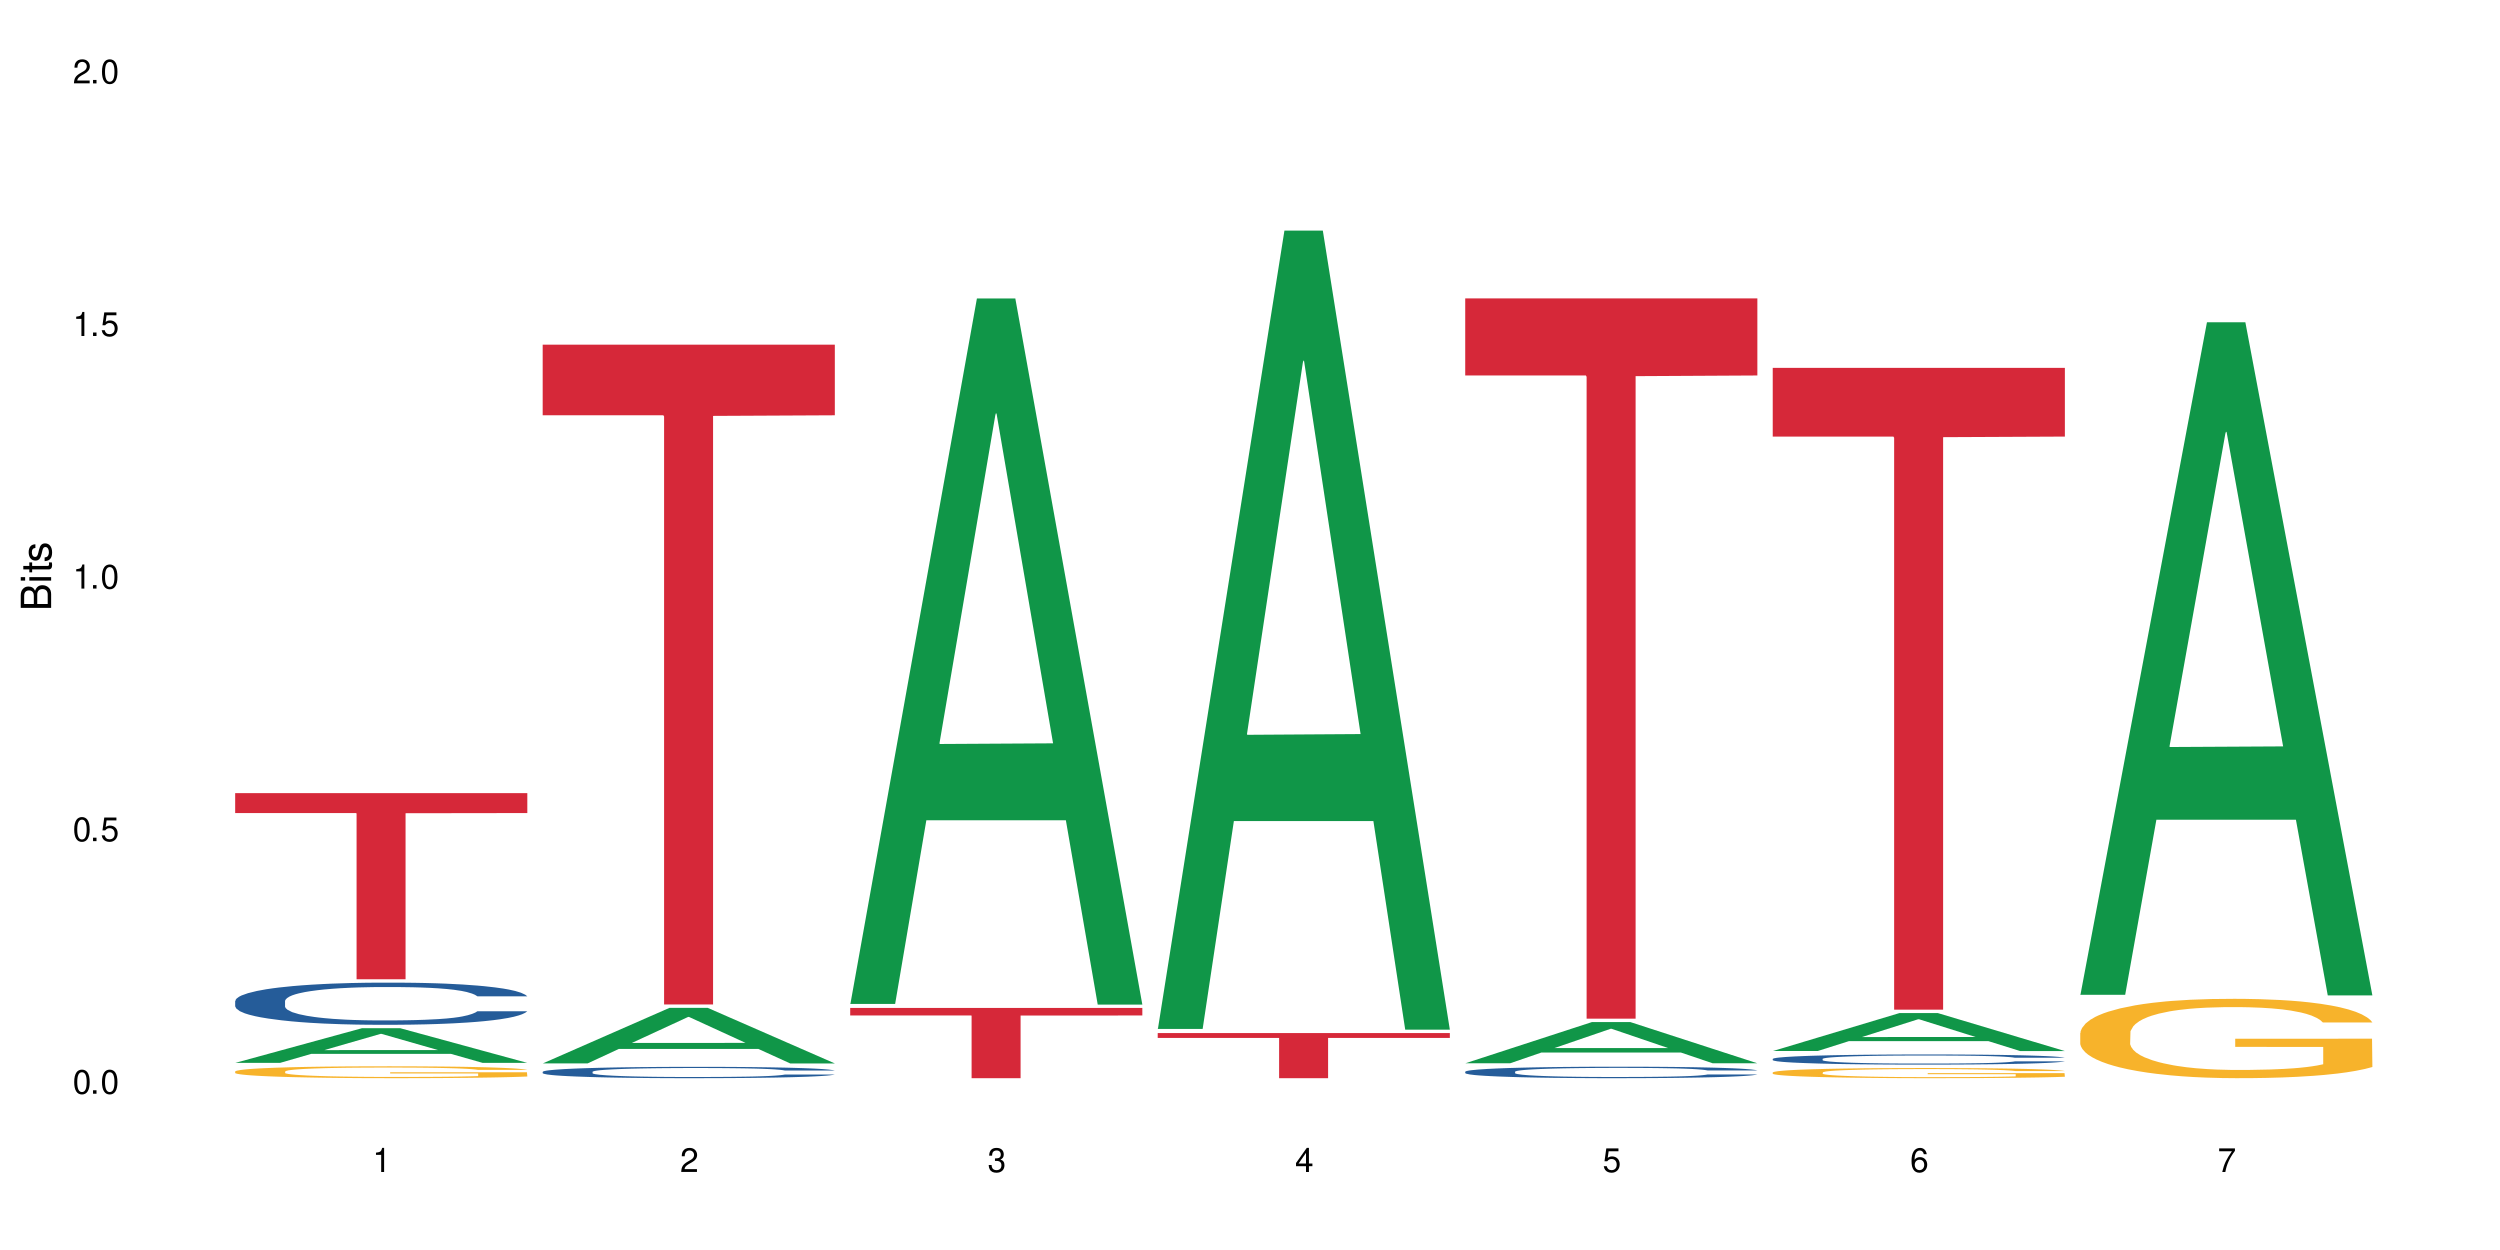
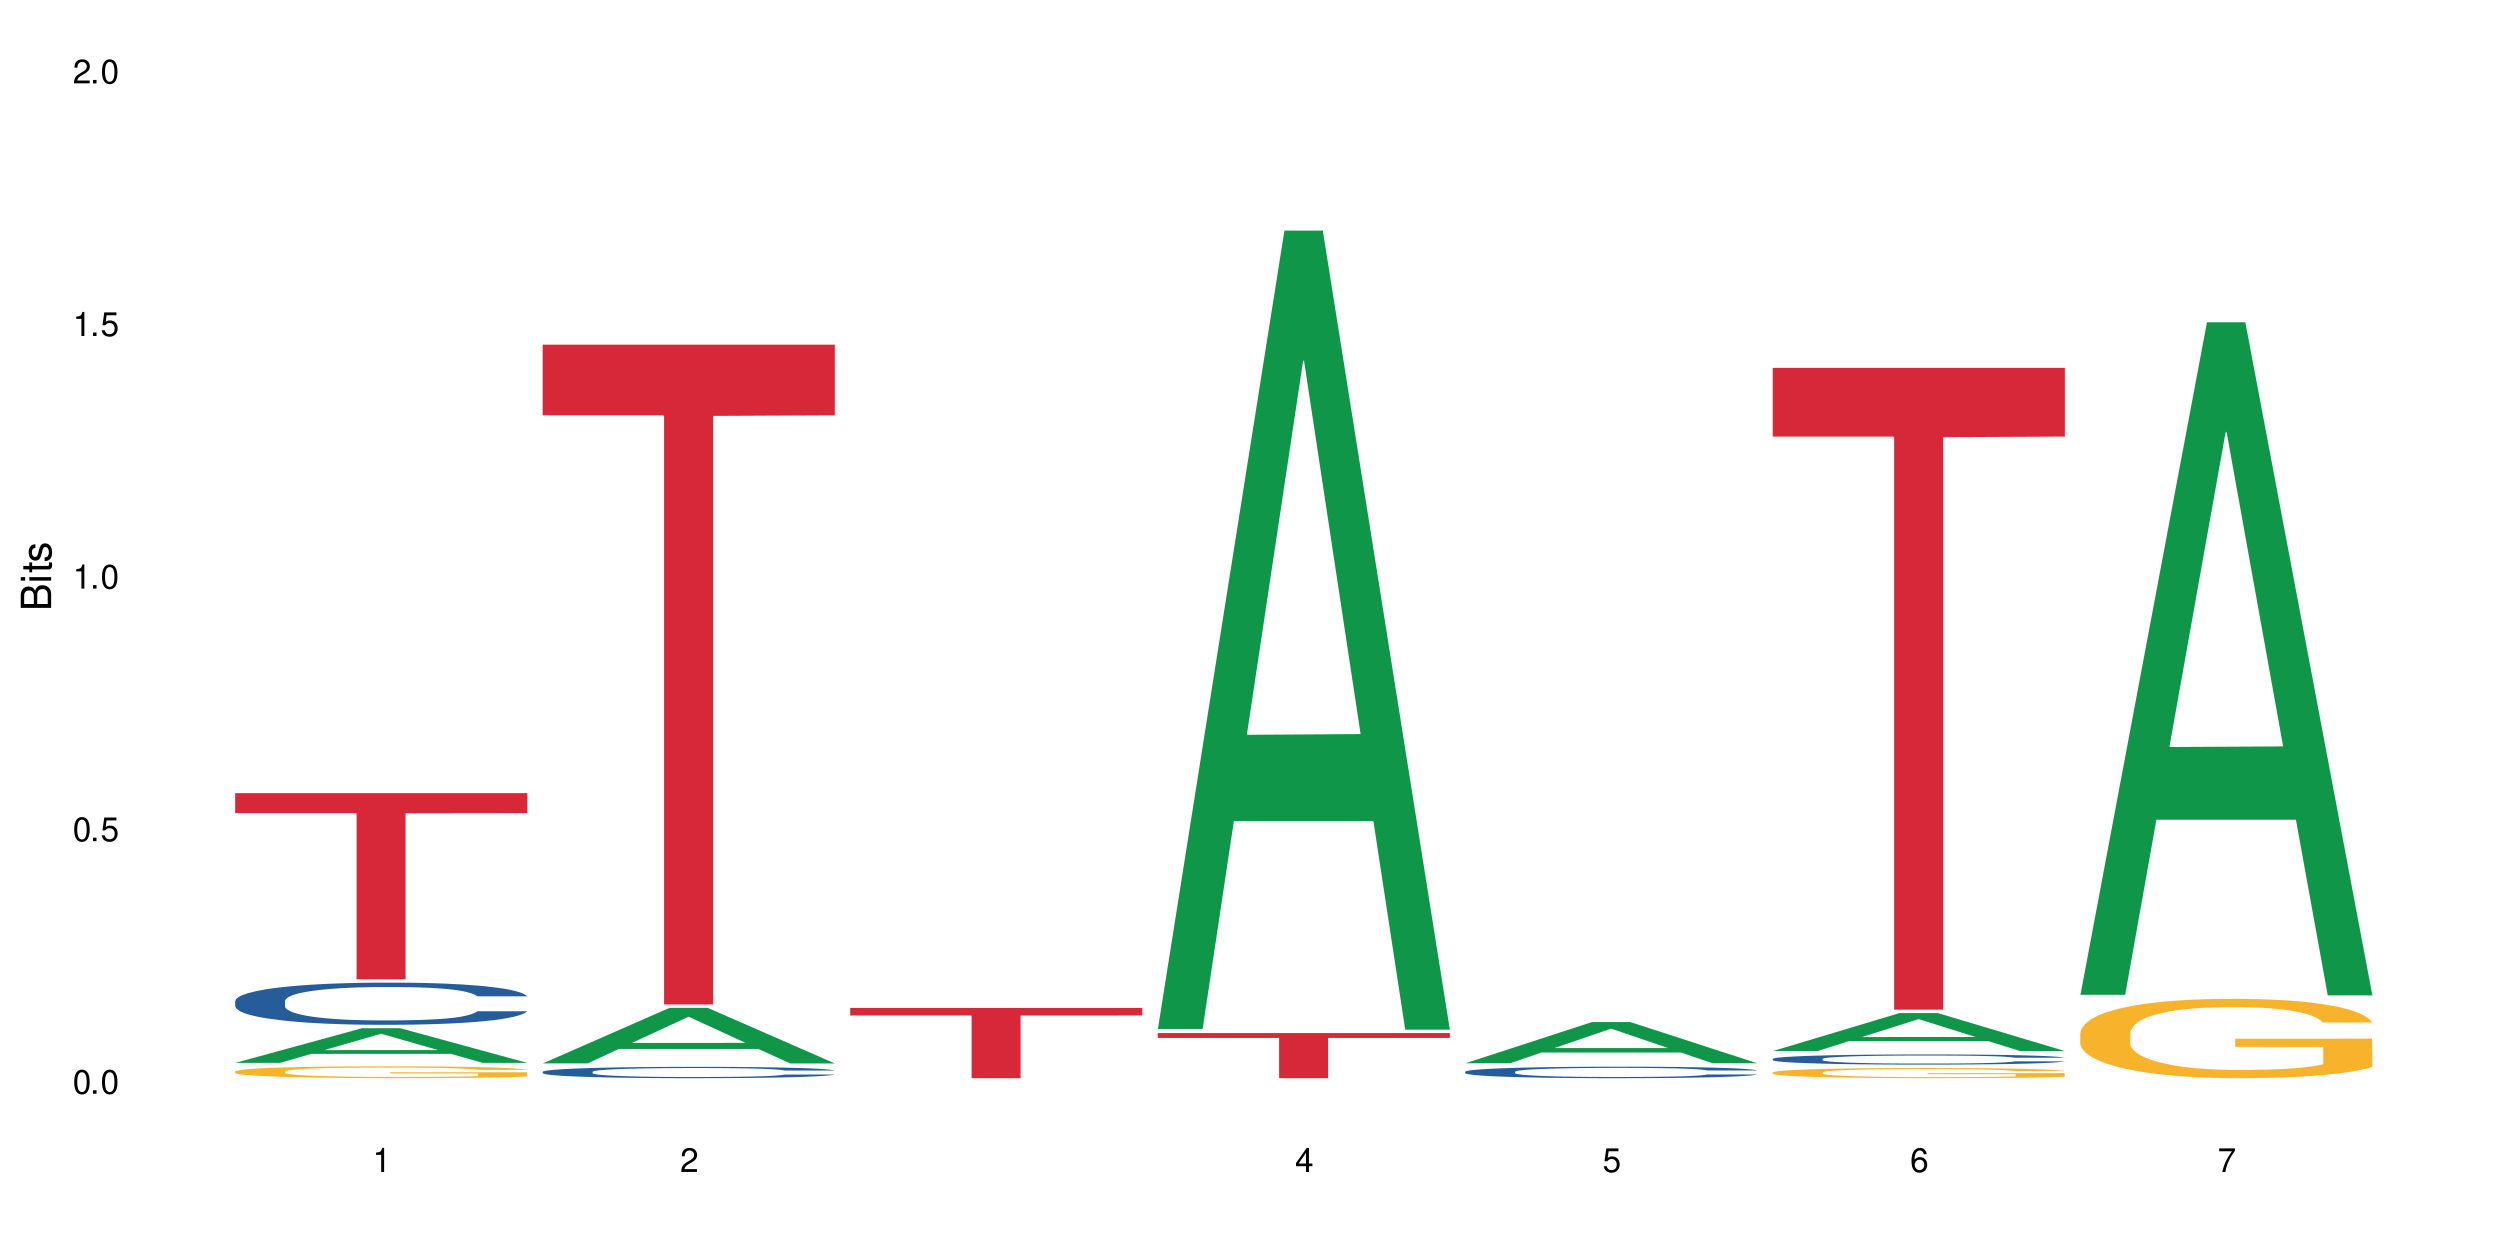
<svg xmlns="http://www.w3.org/2000/svg" xmlns:xlink="http://www.w3.org/1999/xlink" width="720" height="360" viewBox="0 0 720 360">
  <defs>
    <g>
      <g id="glyph-0-0">
</g>
      <g id="glyph-0-1">
        <path d="M 2.641 -6.938 C 2 -6.938 1.422 -6.656 1.078 -6.172 C 0.641 -5.562 0.406 -4.641 0.406 -3.359 C 0.406 -1.016 1.188 0.219 2.641 0.219 C 4.078 0.219 4.859 -1.016 4.859 -3.297 C 4.859 -4.641 4.656 -5.547 4.203 -6.172 C 3.844 -6.656 3.281 -6.938 2.641 -6.938 Z M 2.641 -6.188 C 3.547 -6.188 4 -5.25 4 -3.375 C 4 -1.406 3.562 -0.484 2.625 -0.484 C 1.734 -0.484 1.281 -1.438 1.281 -3.344 C 1.281 -5.25 1.734 -6.188 2.641 -6.188 Z M 2.641 -6.188 " />
      </g>
      <g id="glyph-0-2">
        <path d="M 1.828 -1 L 0.828 -1 L 0.828 0 L 1.828 0 Z M 1.828 -1 " />
      </g>
      <g id="glyph-0-3">
        <path d="M 4.562 -6.797 L 1.062 -6.797 L 0.547 -3.094 L 1.328 -3.094 C 1.719 -3.562 2.047 -3.734 2.578 -3.734 C 3.484 -3.734 4.062 -3.109 4.062 -2.094 C 4.062 -1.125 3.484 -0.531 2.578 -0.531 C 1.828 -0.531 1.375 -0.906 1.188 -1.672 L 0.328 -1.672 C 0.453 -1.109 0.547 -0.844 0.75 -0.594 C 1.125 -0.078 1.828 0.219 2.594 0.219 C 3.969 0.219 4.922 -0.781 4.922 -2.219 C 4.922 -3.562 4.031 -4.484 2.719 -4.484 C 2.25 -4.484 1.859 -4.359 1.469 -4.062 L 1.734 -5.969 L 4.562 -5.969 Z M 4.562 -6.797 " />
      </g>
      <g id="glyph-0-4">
        <path d="M 2.484 -4.938 L 2.484 0 L 3.328 0 L 3.328 -6.938 L 2.766 -6.938 C 2.469 -5.875 2.281 -5.734 0.984 -5.562 L 0.984 -4.938 Z M 2.484 -4.938 " />
      </g>
      <g id="glyph-0-5">
        <path d="M 4.859 -0.828 L 1.281 -0.828 C 1.359 -1.406 1.672 -1.781 2.5 -2.281 L 3.469 -2.828 C 4.406 -3.344 4.906 -4.062 4.906 -4.906 C 4.906 -5.484 4.672 -6.031 4.266 -6.406 C 3.859 -6.766 3.375 -6.938 2.719 -6.938 C 1.859 -6.938 1.219 -6.625 0.844 -6.031 C 0.609 -5.672 0.5 -5.234 0.484 -4.531 L 1.328 -4.531 C 1.359 -5.016 1.406 -5.281 1.531 -5.516 C 1.75 -5.938 2.188 -6.203 2.703 -6.203 C 3.469 -6.203 4.031 -5.641 4.031 -4.891 C 4.031 -4.344 3.719 -3.859 3.125 -3.516 L 2.234 -3 C 0.812 -2.172 0.406 -1.531 0.328 -0.016 L 4.859 -0.016 Z M 4.859 -0.828 " />
      </g>
      <g id="glyph-0-6">
-         <path d="M 2.125 -3.188 L 2.578 -3.188 C 3.5 -3.188 3.984 -2.766 3.984 -1.922 C 3.984 -1.062 3.469 -0.531 2.594 -0.531 C 1.656 -0.531 1.203 -1 1.156 -2.016 L 0.312 -2.016 C 0.344 -1.453 0.438 -1.094 0.609 -0.781 C 0.953 -0.109 1.625 0.219 2.547 0.219 C 3.953 0.219 4.859 -0.625 4.859 -1.938 C 4.859 -2.828 4.516 -3.297 3.703 -3.594 C 4.344 -3.844 4.656 -4.328 4.656 -5.031 C 4.656 -6.219 3.875 -6.938 2.578 -6.938 C 1.203 -6.938 0.484 -6.172 0.453 -4.703 L 1.297 -4.703 C 1.312 -5.125 1.344 -5.359 1.453 -5.578 C 1.641 -5.969 2.062 -6.203 2.594 -6.203 C 3.344 -6.203 3.797 -5.75 3.797 -5 C 3.797 -4.516 3.609 -4.219 3.25 -4.047 C 3.016 -3.953 2.703 -3.922 2.125 -3.906 Z M 2.125 -3.188 " />
-       </g>
+         </g>
      <g id="glyph-0-7">
        <path d="M 3.141 -1.672 L 3.141 0 L 3.984 0 L 3.984 -1.672 L 4.984 -1.672 L 4.984 -2.438 L 3.984 -2.438 L 3.984 -6.938 L 3.359 -6.938 L 0.266 -2.578 L 0.266 -1.672 Z M 3.141 -2.438 L 1 -2.438 L 3.141 -5.5 Z M 3.141 -2.438 " />
      </g>
      <g id="glyph-0-8">
        <path d="M 4.781 -5.125 C 4.609 -6.266 3.891 -6.938 2.844 -6.938 C 2.094 -6.938 1.422 -6.578 1.031 -5.953 C 0.594 -5.266 0.406 -4.422 0.406 -3.172 C 0.406 -2 0.578 -1.25 0.984 -0.641 C 1.359 -0.078 1.953 0.219 2.703 0.219 C 3.984 0.219 4.922 -0.75 4.922 -2.094 C 4.922 -3.375 4.062 -4.281 2.844 -4.281 C 2.172 -4.281 1.641 -4.031 1.281 -3.516 C 1.281 -5.234 1.828 -6.188 2.797 -6.188 C 3.391 -6.188 3.797 -5.797 3.938 -5.125 Z M 2.734 -3.531 C 3.547 -3.531 4.062 -2.953 4.062 -2.031 C 4.062 -1.156 3.484 -0.531 2.703 -0.531 C 1.922 -0.531 1.328 -1.188 1.328 -2.078 C 1.328 -2.938 1.906 -3.531 2.734 -3.531 Z M 2.734 -3.531 " />
      </g>
      <g id="glyph-0-9">
        <path d="M 4.984 -6.797 L 0.438 -6.797 L 0.438 -5.969 L 4.109 -5.969 C 2.5 -3.656 1.828 -2.234 1.328 0 L 2.219 0 C 2.594 -2.172 3.453 -4.047 4.984 -6.094 Z M 4.984 -6.797 " />
      </g>
      <g id="glyph-1-0">
</g>
      <g id="glyph-1-1">
        <path d="M 0 -0.953 L 0 -4.891 C 0 -5.719 -0.234 -6.344 -0.734 -6.797 C -1.188 -7.234 -1.812 -7.469 -2.5 -7.469 C -3.547 -7.469 -4.188 -7 -4.625 -5.875 C -4.984 -6.688 -5.625 -7.094 -6.531 -7.094 C -7.172 -7.094 -7.734 -6.859 -8.141 -6.391 C -8.562 -5.922 -8.75 -5.344 -8.75 -4.5 L -8.75 -0.953 Z M -4.984 -2.062 L -7.766 -2.062 L -7.766 -4.219 C -7.766 -4.844 -7.688 -5.203 -7.453 -5.5 C -7.219 -5.812 -6.859 -5.969 -6.375 -5.969 C -5.891 -5.969 -5.531 -5.812 -5.297 -5.5 C -5.062 -5.203 -4.984 -4.844 -4.984 -4.219 Z M -0.984 -2.062 L -4 -2.062 L -4 -4.781 C -4 -5.766 -3.438 -6.359 -2.484 -6.359 C -1.547 -6.359 -0.984 -5.766 -0.984 -4.781 Z M -0.984 -2.062 " />
      </g>
      <g id="glyph-1-2">
        <path d="M -6.281 -1.797 L -6.281 -0.797 L 0 -0.797 L 0 -1.797 Z M -8.75 -1.797 L -8.75 -0.797 L -7.484 -0.797 L -7.484 -1.797 Z M -8.75 -1.797 " />
      </g>
      <g id="glyph-1-3">
        <path d="M -6.281 -3.047 L -6.281 -2.016 L -8.016 -2.016 L -8.016 -1.016 L -6.281 -1.016 L -6.281 -0.172 L -5.469 -0.172 L -5.469 -1.016 L -0.719 -1.016 C -0.078 -1.016 0.281 -1.453 0.281 -2.234 C 0.281 -2.5 0.25 -2.719 0.188 -3.047 L -0.641 -3.047 C -0.609 -2.906 -0.594 -2.766 -0.594 -2.562 C -0.594 -2.141 -0.719 -2.016 -1.156 -2.016 L -5.469 -2.016 L -5.469 -3.047 Z M -6.281 -3.047 " />
      </g>
      <g id="glyph-1-4">
        <path d="M -4.531 -5.25 C -5.766 -5.25 -6.469 -4.422 -6.469 -2.969 C -6.469 -1.516 -5.719 -0.562 -4.547 -0.562 C -3.562 -0.562 -3.094 -1.062 -2.734 -2.562 L -2.516 -3.484 C -2.344 -4.188 -2.094 -4.469 -1.641 -4.469 C -1.047 -4.469 -0.641 -3.875 -0.641 -3 C -0.641 -2.453 -0.797 -2 -1.062 -1.75 C -1.25 -1.594 -1.422 -1.531 -1.875 -1.469 L -1.875 -0.406 C -0.422 -0.453 0.281 -1.266 0.281 -2.922 C 0.281 -4.5 -0.5 -5.516 -1.719 -5.516 C -2.656 -5.516 -3.172 -4.984 -3.469 -3.734 L -3.703 -2.766 C -3.891 -1.953 -4.156 -1.609 -4.594 -1.609 C -5.188 -1.609 -5.547 -2.125 -5.547 -2.938 C -5.547 -3.75 -5.203 -4.172 -4.531 -4.203 Z M -4.531 -5.25 " />
      </g>
    </g>
  </defs>
  <rect x="-72" y="-36" width="864" height="432" fill="rgb(100%, 100%, 100%)" fill-opacity="1" />
  <path fill-rule="nonzero" fill="rgb(6.275%, 58.824%, 28.235%)" fill-opacity="1" d="M 67.73 306.105 L 67.82 306.094 L 104.227 296.129 L 115.281 296.129 L 151.867 306.113 L 139.012 306.113 L 129.844 303.508 L 89.664 303.508 L 80.676 306.105 L 67.73 306.105 L 93.527 302.43 L 126.156 302.418 L 109.887 297.758 L 109.707 297.75 L 109.527 297.777 L 93.438 302.418 L 93.527 302.43 Z M 67.73 306.105 " />
  <path fill-rule="nonzero" fill="rgb(14.51%, 36.078%, 60%)" fill-opacity="1" d="M 67.73 288.285 L 67.832 288.277 L 67.832 288.008 L 68.141 287.586 L 68.859 287.055 L 69.578 286.688 L 71.426 286.031 L 73.988 285.398 L 76.656 284.91 L 78.605 284.625 L 80.352 284.402 L 84.352 283.992 L 86.918 283.781 L 89.688 283.59 L 93.074 283.402 L 95.535 283.289 L 101.078 283.113 L 105.18 283.035 L 108.363 283.004 L 115.238 283.004 L 119.34 283.047 L 122.316 283.102 L 125.598 283.191 L 128.371 283.289 L 133.191 283.535 L 137.5 283.848 L 139.449 284.023 L 142.527 284.367 L 144.891 284.699 L 146.531 284.988 L 148.379 285.398 L 150.02 285.898 L 151.25 286.465 L 151.867 286.941 L 137.5 286.941 L 136.785 286.5 L 135.961 286.156 L 134.422 285.699 L 132.883 285.379 L 130.73 285.055 L 128.781 284.844 L 126.113 284.633 L 123.754 284.5 L 121.289 284.402 L 118.93 284.336 L 114.414 284.27 L 109.184 284.27 L 107.234 284.289 L 103.23 284.379 L 101.078 284.457 L 98 284.613 L 95.844 284.758 L 93.281 284.977 L 91.535 285.168 L 89.379 285.457 L 87.84 285.711 L 86.098 286.078 L 85.07 286.355 L 84.148 286.664 L 83.328 287.031 L 82.711 287.422 L 82.301 287.832 L 82.094 288.23 L 82.094 289.953 L 82.301 290.352 L 82.812 290.816 L 84.148 291.496 L 86.098 292.082 L 88.355 292.551 L 90.508 292.883 L 91.742 293.039 L 93.383 293.215 L 95.945 293.438 L 99.641 293.66 L 101.797 293.75 L 105.078 293.836 L 108.465 293.883 L 112.98 293.883 L 116.98 293.836 L 119.648 293.781 L 122.418 293.691 L 126.215 293.504 L 128.574 293.328 L 130.629 293.117 L 132.168 292.906 L 133.191 292.727 L 134.73 292.383 L 135.961 292.004 L 136.887 291.617 L 137.5 291.238 L 151.867 291.238 L 151.25 291.684 L 150.328 292.117 L 149.402 292.438 L 147.969 292.828 L 146.324 293.172 L 143.965 293.559 L 142.016 293.816 L 139.449 294.094 L 137.09 294.305 L 134.527 294.492 L 130.73 294.715 L 128.266 294.824 L 125.598 294.926 L 122.418 295.016 L 118.418 295.094 L 114.109 295.137 L 110.105 295.148 L 105.797 295.125 L 102.617 295.082 L 98.41 294.98 L 93.176 294.781 L 89.379 294.57 L 86.406 294.359 L 83.84 294.137 L 80.969 293.836 L 77.273 293.348 L 75.016 292.973 L 73.477 292.66 L 71.734 292.227 L 70.5 291.84 L 69.066 291.219 L 68.039 290.43 L 67.73 289.82 Z M 67.73 288.285 " />
  <path fill-rule="nonzero" fill="rgb(96.863%, 70.196%, 16.863%)" fill-opacity="1" d="M 67.73 308.559 L 67.832 308.555 L 67.832 308.492 L 68.242 308.352 L 69.27 308.16 L 70.605 308 L 72.039 307.875 L 72.965 307.809 L 74.504 307.715 L 75.836 307.648 L 79.223 307.508 L 83.531 307.375 L 85.891 307.32 L 88.559 307.266 L 92.355 307.207 L 94.102 307.184 L 99.438 307.133 L 105.488 307.102 L 112.16 307.094 L 115.238 307.098 L 119.441 307.109 L 125.188 307.145 L 128.473 307.176 L 131.039 307.207 L 133.707 307.246 L 136.988 307.309 L 140.066 307.383 L 142.527 307.461 L 144.992 307.555 L 147.043 307.652 L 148.789 307.762 L 150.328 307.895 L 151.25 308.004 L 151.867 308.113 L 137.605 308.113 L 136.785 308.004 L 135.859 307.918 L 134.32 307.816 L 132.781 307.742 L 131.242 307.68 L 128.371 307.602 L 125.906 307.551 L 122.828 307.508 L 119.855 307.477 L 116.469 307.461 L 114.414 307.453 L 108.977 307.453 L 104.055 307.477 L 101.18 307.5 L 99.129 307.523 L 96.254 307.57 L 94.512 307.609 L 93.484 307.633 L 90.406 307.73 L 88.355 307.82 L 87.227 307.879 L 85.789 307.973 L 84.762 308.055 L 83.633 308.18 L 83.02 308.273 L 82.199 308.488 L 82.094 309.051 L 82.402 309.168 L 83.02 309.297 L 83.84 309.41 L 85.07 309.527 L 86.301 309.617 L 88.457 309.742 L 90.305 309.82 L 91.742 309.875 L 94.512 309.961 L 95.641 309.988 L 98.309 310.043 L 101.078 310.086 L 104.465 310.125 L 107.027 310.145 L 111.133 310.16 L 116.363 310.16 L 122.52 310.141 L 126.422 310.117 L 129.09 310.09 L 130.832 310.07 L 132.988 310.035 L 134.527 310.004 L 135.961 309.969 L 137.707 309.914 L 137.707 309.168 L 112.363 309.164 L 112.363 308.816 L 151.762 308.812 L 151.867 310.035 L 149.711 310.117 L 147.043 310.199 L 144.48 310.262 L 141.812 310.316 L 138.016 310.375 L 134.938 310.414 L 130.215 310.457 L 125.906 310.484 L 121.395 310.504 L 117.391 310.512 L 112.672 310.516 L 108.465 310.508 L 103.949 310.492 L 100.359 310.465 L 97.074 310.434 L 93.793 310.395 L 89.688 310.328 L 87.02 310.273 L 84.25 310.211 L 81.48 310.133 L 79.016 310.047 L 77.375 309.98 L 75.734 309.906 L 73.988 309.812 L 72.348 309.707 L 71.117 309.609 L 69.988 309.5 L 69.168 309.398 L 68.348 309.258 L 67.938 309.145 L 67.73 309.047 Z M 67.73 308.559 " />
  <path fill-rule="nonzero" fill="rgb(83.922%, 15.686%, 22.353%)" fill-opacity="1" d="M 67.73 228.422 L 151.867 228.422 L 151.867 234.16 L 116.801 234.211 L 116.801 282.023 L 102.695 282.023 L 102.695 234.262 L 102.488 234.16 L 67.73 234.16 Z M 67.73 228.422 " />
  <path fill-rule="nonzero" fill="rgb(6.275%, 58.824%, 28.235%)" fill-opacity="1" d="M 156.293 306.258 L 156.383 306.242 L 192.789 290.273 L 203.844 290.273 L 240.43 306.27 L 227.574 306.27 L 218.406 302.094 L 178.227 302.094 L 169.238 306.258 L 156.293 306.258 L 182.094 300.367 L 214.723 300.352 L 198.453 292.887 L 198.273 292.871 L 198.094 292.918 L 182.004 300.352 L 182.094 300.367 Z M 156.293 306.258 " />
  <path fill-rule="nonzero" fill="rgb(14.51%, 36.078%, 60%)" fill-opacity="1" d="M 156.293 308.672 L 156.398 308.668 L 156.398 308.598 L 156.703 308.484 L 157.422 308.34 L 158.141 308.242 L 159.988 308.066 L 162.555 307.895 L 165.223 307.766 L 167.172 307.688 L 168.914 307.629 L 172.918 307.516 L 175.48 307.461 L 178.25 307.41 L 181.637 307.359 L 184.102 307.328 L 189.641 307.281 L 193.746 307.262 L 196.926 307.25 L 203.801 307.25 L 207.902 307.262 L 210.879 307.277 L 214.164 307.301 L 216.934 307.328 L 221.754 307.395 L 226.066 307.477 L 228.016 307.527 L 231.094 307.617 L 233.453 307.707 L 235.094 307.785 L 236.941 307.895 L 238.582 308.031 L 239.812 308.184 L 240.43 308.312 L 226.066 308.312 L 225.348 308.191 L 224.527 308.098 L 222.988 307.977 L 221.449 307.891 L 219.293 307.805 L 217.344 307.746 L 214.676 307.691 L 212.316 307.656 L 209.855 307.629 L 207.492 307.609 L 202.98 307.59 L 197.746 307.59 L 195.797 307.598 L 191.797 307.621 L 189.641 307.641 L 186.562 307.684 L 184.406 307.723 L 181.844 307.781 L 180.098 307.832 L 177.945 307.91 L 176.406 307.98 L 174.66 308.078 L 173.633 308.152 L 172.711 308.234 L 171.891 308.336 L 171.273 308.438 L 170.863 308.551 L 170.66 308.656 L 170.66 309.121 L 170.863 309.227 L 171.379 309.352 L 172.711 309.535 L 174.66 309.691 L 176.918 309.816 L 179.074 309.906 L 180.305 309.949 L 181.945 309.996 L 184.512 310.055 L 188.203 310.117 L 190.359 310.141 L 193.641 310.164 L 197.027 310.176 L 201.543 310.176 L 205.543 310.164 L 208.211 310.148 L 210.98 310.125 L 214.777 310.074 L 217.137 310.027 L 219.191 309.969 L 220.73 309.914 L 221.754 309.867 L 223.293 309.773 L 224.527 309.672 L 225.449 309.566 L 226.066 309.465 L 240.43 309.465 L 239.812 309.586 L 238.891 309.703 L 237.969 309.789 L 236.531 309.891 L 234.891 309.984 L 232.527 310.09 L 230.578 310.156 L 228.016 310.234 L 225.656 310.289 L 223.09 310.34 L 219.293 310.398 L 216.832 310.43 L 214.164 310.457 L 210.98 310.48 L 206.98 310.5 L 202.672 310.512 L 198.668 310.516 L 194.359 310.512 L 191.18 310.5 L 186.973 310.473 L 181.738 310.418 L 177.945 310.359 L 174.969 310.305 L 172.402 310.246 L 169.531 310.164 L 165.836 310.031 L 163.578 309.93 L 162.039 309.848 L 160.297 309.73 L 159.066 309.625 L 157.629 309.461 L 156.602 309.246 L 156.293 309.082 Z M 156.293 308.672 " />
  <path fill-rule="nonzero" fill="rgb(83.922%, 15.686%, 22.353%)" fill-opacity="1" d="M 156.293 99.262 L 240.43 99.262 L 240.43 119.602 L 205.363 119.781 L 205.363 289.293 L 191.258 289.293 L 191.258 119.961 L 191.051 119.602 L 156.293 119.602 Z M 156.293 99.262 " />
-   <path fill-rule="nonzero" fill="rgb(6.275%, 58.824%, 28.235%)" fill-opacity="1" d="M 244.859 289.125 L 244.949 288.934 L 281.352 85.949 L 292.41 85.949 L 328.992 289.316 L 316.141 289.316 L 306.969 236.23 L 266.789 236.23 L 257.801 289.125 L 244.859 289.125 L 270.656 214.27 L 303.285 214.078 L 287.016 119.176 L 286.836 118.984 L 286.656 119.555 L 270.566 214.078 L 270.656 214.27 Z M 244.859 289.125 " />
  <path fill-rule="nonzero" fill="rgb(83.922%, 15.686%, 22.353%)" fill-opacity="1" d="M 244.859 290.293 L 328.992 290.293 L 328.992 292.461 L 293.93 292.477 L 293.93 310.516 L 279.82 310.516 L 279.82 292.496 L 279.617 292.461 L 244.859 292.461 Z M 244.859 290.293 " />
  <path fill-rule="nonzero" fill="rgb(6.275%, 58.824%, 28.235%)" fill-opacity="1" d="M 333.422 296.332 L 333.512 296.113 L 369.914 66.414 L 380.973 66.414 L 417.555 296.547 L 404.703 296.547 L 395.535 236.473 L 355.355 236.473 L 346.363 296.332 L 333.422 296.332 L 359.219 211.625 L 391.848 211.41 L 375.578 104.016 L 375.398 103.797 L 375.219 104.445 L 359.129 211.41 L 359.219 211.625 Z M 333.422 296.332 " />
  <path fill-rule="nonzero" fill="rgb(83.922%, 15.686%, 22.353%)" fill-opacity="1" d="M 333.422 297.527 L 417.555 297.527 L 417.555 298.918 L 382.492 298.93 L 382.492 310.516 L 368.383 310.516 L 368.383 298.941 L 368.18 298.918 L 333.422 298.918 Z M 333.422 297.527 " />
  <path fill-rule="nonzero" fill="rgb(6.275%, 58.824%, 28.235%)" fill-opacity="1" d="M 421.984 306.219 L 422.074 306.207 L 458.48 294.355 L 469.535 294.355 L 506.121 306.23 L 493.266 306.23 L 484.098 303.129 L 443.918 303.129 L 434.93 306.219 L 421.984 306.219 L 447.781 301.848 L 480.41 301.836 L 464.141 296.293 L 463.961 296.281 L 463.781 296.316 L 447.691 301.836 L 447.781 301.848 Z M 421.984 306.219 " />
  <path fill-rule="nonzero" fill="rgb(14.51%, 36.078%, 60%)" fill-opacity="1" d="M 421.984 308.648 L 422.086 308.645 L 422.086 308.574 L 422.395 308.457 L 423.113 308.312 L 423.832 308.215 L 425.68 308.035 L 428.242 307.863 L 430.91 307.73 L 432.859 307.652 L 434.605 307.59 L 438.605 307.48 L 441.172 307.422 L 443.941 307.371 L 447.328 307.32 L 449.789 307.289 L 455.332 307.242 L 459.434 307.219 L 462.617 307.211 L 469.488 307.211 L 473.594 307.223 L 476.57 307.238 L 479.852 307.262 L 482.625 307.289 L 487.445 307.355 L 491.754 307.441 L 493.703 307.488 L 496.781 307.582 L 499.145 307.672 L 500.785 307.75 L 502.633 307.863 L 504.273 308 L 505.504 308.152 L 506.121 308.285 L 491.754 308.285 L 491.035 308.164 L 490.215 308.07 L 488.676 307.945 L 487.137 307.855 L 484.984 307.77 L 483.035 307.711 L 480.367 307.656 L 478.008 307.617 L 475.543 307.59 L 473.184 307.574 L 468.668 307.555 L 463.438 307.555 L 461.488 307.562 L 457.484 307.586 L 455.332 307.605 L 452.254 307.648 L 450.098 307.688 L 447.531 307.75 L 445.789 307.801 L 443.633 307.879 L 442.094 307.949 L 440.352 308.047 L 439.324 308.125 L 438.402 308.207 L 437.582 308.309 L 436.965 308.414 L 436.555 308.523 L 436.348 308.633 L 436.348 309.102 L 436.555 309.211 L 437.066 309.336 L 438.402 309.523 L 440.352 309.684 L 442.609 309.809 L 444.762 309.898 L 445.992 309.941 L 447.637 309.992 L 450.199 310.051 L 453.895 310.109 L 456.051 310.137 L 459.332 310.16 L 462.719 310.172 L 467.234 310.172 L 471.234 310.16 L 473.902 310.145 L 476.672 310.121 L 480.469 310.07 L 482.828 310.02 L 484.879 309.965 L 486.418 309.906 L 487.445 309.855 L 488.984 309.766 L 490.215 309.66 L 491.141 309.555 L 491.754 309.453 L 506.121 309.453 L 505.504 309.574 L 504.582 309.691 L 503.656 309.777 L 502.223 309.883 L 500.578 309.977 L 498.219 310.082 L 496.27 310.152 L 493.703 310.23 L 491.344 310.285 L 488.781 310.336 L 484.984 310.398 L 482.52 310.43 L 479.852 310.457 L 476.672 310.48 L 472.672 310.5 L 468.363 310.512 L 464.359 310.516 L 460.051 310.512 L 456.871 310.496 L 452.664 310.469 L 447.43 310.418 L 443.633 310.359 L 440.66 310.301 L 438.094 310.242 L 435.219 310.16 L 431.527 310.027 L 429.27 309.922 L 427.73 309.84 L 425.984 309.723 L 424.754 309.617 L 423.32 309.445 L 422.293 309.23 L 421.984 309.066 Z M 421.984 308.648 " />
-   <path fill-rule="nonzero" fill="rgb(83.922%, 15.686%, 22.353%)" fill-opacity="1" d="M 421.984 85.934 L 506.121 85.934 L 506.121 108.137 L 471.055 108.332 L 471.055 293.375 L 456.945 293.375 L 456.945 108.527 L 456.742 108.137 L 421.984 108.137 Z M 421.984 85.934 " />
  <path fill-rule="nonzero" fill="rgb(6.275%, 58.824%, 28.235%)" fill-opacity="1" d="M 510.547 302.695 L 510.637 302.684 L 547.043 291.766 L 558.098 291.766 L 594.684 302.707 L 581.828 302.707 L 572.66 299.848 L 532.48 299.848 L 523.492 302.695 L 510.547 302.695 L 536.348 298.668 L 568.977 298.656 L 552.707 293.551 L 552.527 293.543 L 552.348 293.57 L 536.258 298.656 L 536.348 298.668 Z M 510.547 302.695 " />
  <path fill-rule="nonzero" fill="rgb(14.51%, 36.078%, 60%)" fill-opacity="1" d="M 510.547 304.957 L 510.652 304.957 L 510.652 304.891 L 510.957 304.789 L 511.676 304.66 L 512.395 304.574 L 514.242 304.414 L 516.809 304.262 L 519.473 304.145 L 521.426 304.074 L 523.168 304.023 L 527.168 303.922 L 529.734 303.871 L 532.504 303.828 L 535.891 303.781 L 538.355 303.754 L 543.895 303.711 L 548 303.695 L 551.18 303.684 L 558.055 303.684 L 562.156 303.695 L 565.133 303.711 L 568.418 303.73 L 571.188 303.754 L 576.008 303.812 L 580.32 303.891 L 582.27 303.93 L 585.348 304.016 L 587.707 304.094 L 589.348 304.164 L 591.195 304.262 L 592.836 304.383 L 594.066 304.52 L 594.684 304.633 L 580.32 304.633 L 579.602 304.527 L 578.781 304.445 L 577.242 304.336 L 575.703 304.258 L 573.547 304.18 L 571.598 304.129 L 568.93 304.078 L 566.57 304.047 L 564.105 304.023 L 561.746 304.008 L 557.234 303.992 L 552 303.992 L 550.051 303.996 L 546.051 304.016 L 543.895 304.035 L 540.816 304.074 L 538.66 304.109 L 536.098 304.16 L 534.352 304.207 L 532.199 304.277 L 530.66 304.34 L 528.914 304.426 L 527.887 304.492 L 526.965 304.566 L 526.145 304.656 L 525.527 304.75 L 525.117 304.848 L 524.914 304.945 L 524.914 305.359 L 525.117 305.457 L 525.629 305.566 L 526.965 305.73 L 528.914 305.871 L 531.172 305.984 L 533.324 306.066 L 534.559 306.102 L 536.199 306.145 L 538.766 306.199 L 542.457 306.254 L 544.613 306.273 L 547.895 306.297 L 551.281 306.305 L 555.797 306.305 L 559.797 306.297 L 562.465 306.281 L 565.234 306.262 L 569.031 306.215 L 571.391 306.172 L 573.445 306.121 L 574.984 306.07 L 576.008 306.027 L 577.547 305.945 L 578.781 305.855 L 579.703 305.762 L 580.32 305.668 L 594.684 305.668 L 594.066 305.777 L 593.145 305.879 L 592.223 305.957 L 590.785 306.051 L 589.145 306.133 L 586.781 306.227 L 584.832 306.289 L 582.27 306.355 L 579.91 306.406 L 577.344 306.453 L 573.547 306.508 L 571.086 306.531 L 568.418 306.559 L 565.234 306.578 L 561.234 306.598 L 556.926 306.609 L 552.922 306.609 L 548.613 306.605 L 545.434 306.594 L 541.227 306.57 L 535.992 306.523 L 532.199 306.473 L 529.223 306.422 L 526.656 306.367 L 523.785 306.297 L 520.09 306.176 L 517.832 306.086 L 516.293 306.012 L 514.551 305.906 L 513.316 305.812 L 511.883 305.664 L 510.855 305.473 L 510.547 305.328 Z M 510.547 304.957 " />
  <path fill-rule="nonzero" fill="rgb(96.863%, 70.196%, 16.863%)" fill-opacity="1" d="M 510.547 308.844 L 510.652 308.84 L 510.652 308.789 L 511.062 308.668 L 512.086 308.5 L 513.422 308.367 L 514.855 308.258 L 515.781 308.203 L 517.32 308.121 L 518.652 308.062 L 522.039 307.945 L 526.348 307.832 L 528.707 307.785 L 531.375 307.738 L 535.172 307.688 L 536.918 307.668 L 542.254 307.625 L 548.305 307.598 L 554.977 307.59 L 558.055 307.594 L 562.262 307.605 L 568.008 307.633 L 571.289 307.66 L 573.855 307.688 L 576.523 307.723 L 579.805 307.773 L 582.883 307.84 L 585.348 307.902 L 587.809 307.984 L 589.859 308.07 L 591.605 308.164 L 593.145 308.273 L 594.066 308.367 L 594.684 308.461 L 580.422 308.461 L 579.602 308.367 L 578.676 308.297 L 577.137 308.207 L 575.598 308.145 L 574.059 308.094 L 571.188 308.023 L 568.723 307.98 L 565.645 307.945 L 562.672 307.918 L 559.285 307.902 L 557.234 307.898 L 551.793 307.898 L 546.871 307.918 L 543.996 307.938 L 541.945 307.961 L 539.07 308 L 537.328 308.031 L 536.301 308.055 L 533.223 308.137 L 531.172 308.211 L 530.043 308.262 L 528.605 308.34 L 527.582 308.414 L 526.453 308.52 L 525.836 308.602 L 525.016 308.781 L 524.914 309.262 L 525.219 309.363 L 525.836 309.473 L 526.656 309.57 L 527.887 309.672 L 529.121 309.75 L 531.273 309.852 L 533.121 309.922 L 534.559 309.969 L 537.328 310.039 L 538.457 310.066 L 541.125 310.113 L 543.895 310.148 L 547.281 310.184 L 549.844 310.199 L 553.949 310.211 L 559.184 310.211 L 565.34 310.195 L 569.238 310.176 L 571.906 310.152 L 573.648 310.133 L 575.805 310.105 L 577.344 310.078 L 578.781 310.047 L 580.523 310.004 L 580.523 309.363 L 555.18 309.363 L 555.18 309.062 L 594.582 309.059 L 594.684 310.105 L 592.527 310.176 L 589.859 310.246 L 587.297 310.301 L 584.629 310.344 L 580.832 310.395 L 577.754 310.43 L 573.035 310.465 L 568.723 310.488 L 564.211 310.504 L 560.207 310.512 L 555.488 310.516 L 551.281 310.512 L 546.766 310.496 L 543.176 310.473 L 539.895 310.445 L 536.609 310.41 L 532.504 310.355 L 529.836 310.309 L 527.066 310.254 L 524.297 310.188 L 521.836 310.117 L 520.191 310.059 L 518.551 309.996 L 516.809 309.914 L 515.164 309.824 L 513.934 309.742 L 512.805 309.648 L 511.984 309.559 L 511.164 309.441 L 510.754 309.344 L 510.547 309.262 Z M 510.547 308.844 " />
  <path fill-rule="nonzero" fill="rgb(83.922%, 15.686%, 22.353%)" fill-opacity="1" d="M 510.547 105.949 L 594.684 105.949 L 594.684 125.734 L 559.617 125.906 L 559.617 290.785 L 545.512 290.785 L 545.512 126.082 L 545.305 125.734 L 510.547 125.734 Z M 510.547 105.949 " />
  <path fill-rule="nonzero" fill="rgb(6.275%, 58.824%, 28.235%)" fill-opacity="1" d="M 599.113 286.496 L 599.203 286.316 L 635.605 92.816 L 646.664 92.816 L 683.246 286.68 L 670.395 286.68 L 661.223 236.074 L 621.043 236.074 L 612.055 286.496 L 599.113 286.496 L 624.91 215.141 L 657.539 214.961 L 641.27 124.488 L 641.09 124.309 L 640.91 124.855 L 624.82 214.961 L 624.91 215.141 Z M 599.113 286.496 " />
  <path fill-rule="nonzero" fill="rgb(96.863%, 70.196%, 16.863%)" fill-opacity="1" d="M 599.113 297.449 L 599.215 297.43 L 599.215 297.012 L 599.625 296.07 L 600.652 294.777 L 601.984 293.715 L 603.422 292.879 L 604.344 292.441 L 605.883 291.812 L 607.219 291.355 L 610.602 290.414 L 614.914 289.539 L 617.273 289.164 L 619.941 288.809 L 623.738 288.41 L 625.48 288.266 L 630.816 287.93 L 636.871 287.723 L 643.539 287.66 L 646.617 287.68 L 650.824 287.766 L 656.57 287.996 L 659.852 288.203 L 662.418 288.41 L 665.086 288.684 L 668.367 289.102 L 671.445 289.602 L 673.91 290.102 L 676.371 290.73 L 678.426 291.395 L 680.168 292.129 L 681.707 293.004 L 682.633 293.734 L 683.246 294.465 L 668.984 294.465 L 668.164 293.734 L 667.242 293.172 L 665.703 292.48 L 664.164 291.98 L 662.625 291.586 L 659.75 291.043 L 657.289 290.707 L 654.211 290.414 L 651.234 290.227 L 647.848 290.102 L 645.797 290.062 L 640.359 290.062 L 635.434 290.207 L 632.559 290.375 L 630.508 290.539 L 627.637 290.855 L 625.891 291.105 L 624.863 291.27 L 621.785 291.918 L 619.734 292.504 L 618.605 292.898 L 617.168 293.527 L 616.145 294.09 L 615.016 294.926 L 614.398 295.551 L 613.578 296.969 L 613.477 300.727 L 613.785 301.52 L 614.398 302.375 L 615.219 303.129 L 616.453 303.922 L 617.684 304.527 L 619.836 305.34 L 621.684 305.883 L 623.121 306.238 L 625.891 306.801 L 627.02 306.988 L 629.688 307.363 L 632.457 307.656 L 635.844 307.906 L 638.41 308.031 L 642.512 308.137 L 647.746 308.137 L 653.902 308.012 L 657.801 307.844 L 660.469 307.676 L 662.211 307.531 L 664.367 307.301 L 665.906 307.094 L 667.344 306.863 L 669.086 306.508 L 669.086 301.52 L 643.742 301.5 L 643.742 299.16 L 683.145 299.141 L 683.246 307.301 L 681.094 307.863 L 678.426 308.406 L 675.859 308.824 L 673.191 309.18 L 669.395 309.578 L 666.316 309.828 L 661.598 310.121 L 657.289 310.309 L 652.773 310.434 L 648.773 310.496 L 644.051 310.516 L 639.844 310.473 L 635.332 310.348 L 631.738 310.184 L 628.457 309.973 L 625.172 309.703 L 621.07 309.262 L 618.402 308.91 L 615.629 308.469 L 612.859 307.949 L 610.398 307.387 L 608.758 306.945 L 607.113 306.445 L 605.371 305.82 L 603.73 305.109 L 602.496 304.461 L 601.367 303.73 L 600.547 303.043 L 599.727 302.105 L 599.316 301.352 L 599.113 300.707 Z M 599.113 297.449 " />
  <g fill="rgb(0%, 0%, 0%)" fill-opacity="1">
    <use xlink:href="#glyph-0-1" x="20.965" y="314.993" />
    <use xlink:href="#glyph-0-2" x="25.965" y="314.993" />
    <use xlink:href="#glyph-0-1" x="28.965" y="314.993" />
  </g>
  <g fill="rgb(0%, 0%, 0%)" fill-opacity="1">
    <use xlink:href="#glyph-0-1" x="20.965" y="242.251" />
    <use xlink:href="#glyph-0-2" x="25.965" y="242.251" />
    <use xlink:href="#glyph-0-3" x="28.965" y="242.251" />
  </g>
  <g fill="rgb(0%, 0%, 0%)" fill-opacity="1">
    <use xlink:href="#glyph-0-4" x="20.965" y="169.509" />
    <use xlink:href="#glyph-0-2" x="25.965" y="169.509" />
    <use xlink:href="#glyph-0-1" x="28.965" y="169.509" />
  </g>
  <g fill="rgb(0%, 0%, 0%)" fill-opacity="1">
    <use xlink:href="#glyph-0-4" x="20.965" y="96.767" />
    <use xlink:href="#glyph-0-2" x="25.965" y="96.767" />
    <use xlink:href="#glyph-0-3" x="28.965" y="96.767" />
  </g>
  <g fill="rgb(0%, 0%, 0%)" fill-opacity="1">
    <use xlink:href="#glyph-0-5" x="20.965" y="24.024" />
    <use xlink:href="#glyph-0-2" x="25.965" y="24.024" />
    <use xlink:href="#glyph-0-1" x="28.965" y="24.024" />
  </g>
  <g fill="rgb(0%, 0%, 0%)" fill-opacity="1">
    <use xlink:href="#glyph-0-4" x="107.297" y="337.532" />
  </g>
  <g fill="rgb(0%, 0%, 0%)" fill-opacity="1">
    <use xlink:href="#glyph-0-5" x="195.863" y="337.532" />
  </g>
  <g fill="rgb(0%, 0%, 0%)" fill-opacity="1">
    <use xlink:href="#glyph-0-6" x="284.426" y="337.532" />
  </g>
  <g fill="rgb(0%, 0%, 0%)" fill-opacity="1">
    <use xlink:href="#glyph-0-7" x="372.988" y="337.532" />
  </g>
  <g fill="rgb(0%, 0%, 0%)" fill-opacity="1">
    <use xlink:href="#glyph-0-3" x="461.551" y="337.532" />
  </g>
  <g fill="rgb(0%, 0%, 0%)" fill-opacity="1">
    <use xlink:href="#glyph-0-8" x="550.117" y="337.532" />
  </g>
  <g fill="rgb(0%, 0%, 0%)" fill-opacity="1">
    <use xlink:href="#glyph-0-9" x="638.68" y="337.532" />
  </g>
  <g fill="rgb(0%, 0%, 0%)" fill-opacity="1">
    <use xlink:href="#glyph-1-1" x="14.725" y="176.012" />
    <use xlink:href="#glyph-1-2" x="14.725" y="168.012" />
    <use xlink:href="#glyph-1-3" x="14.725" y="165.012" />
    <use xlink:href="#glyph-1-4" x="14.725" y="162.012" />
  </g>
</svg>